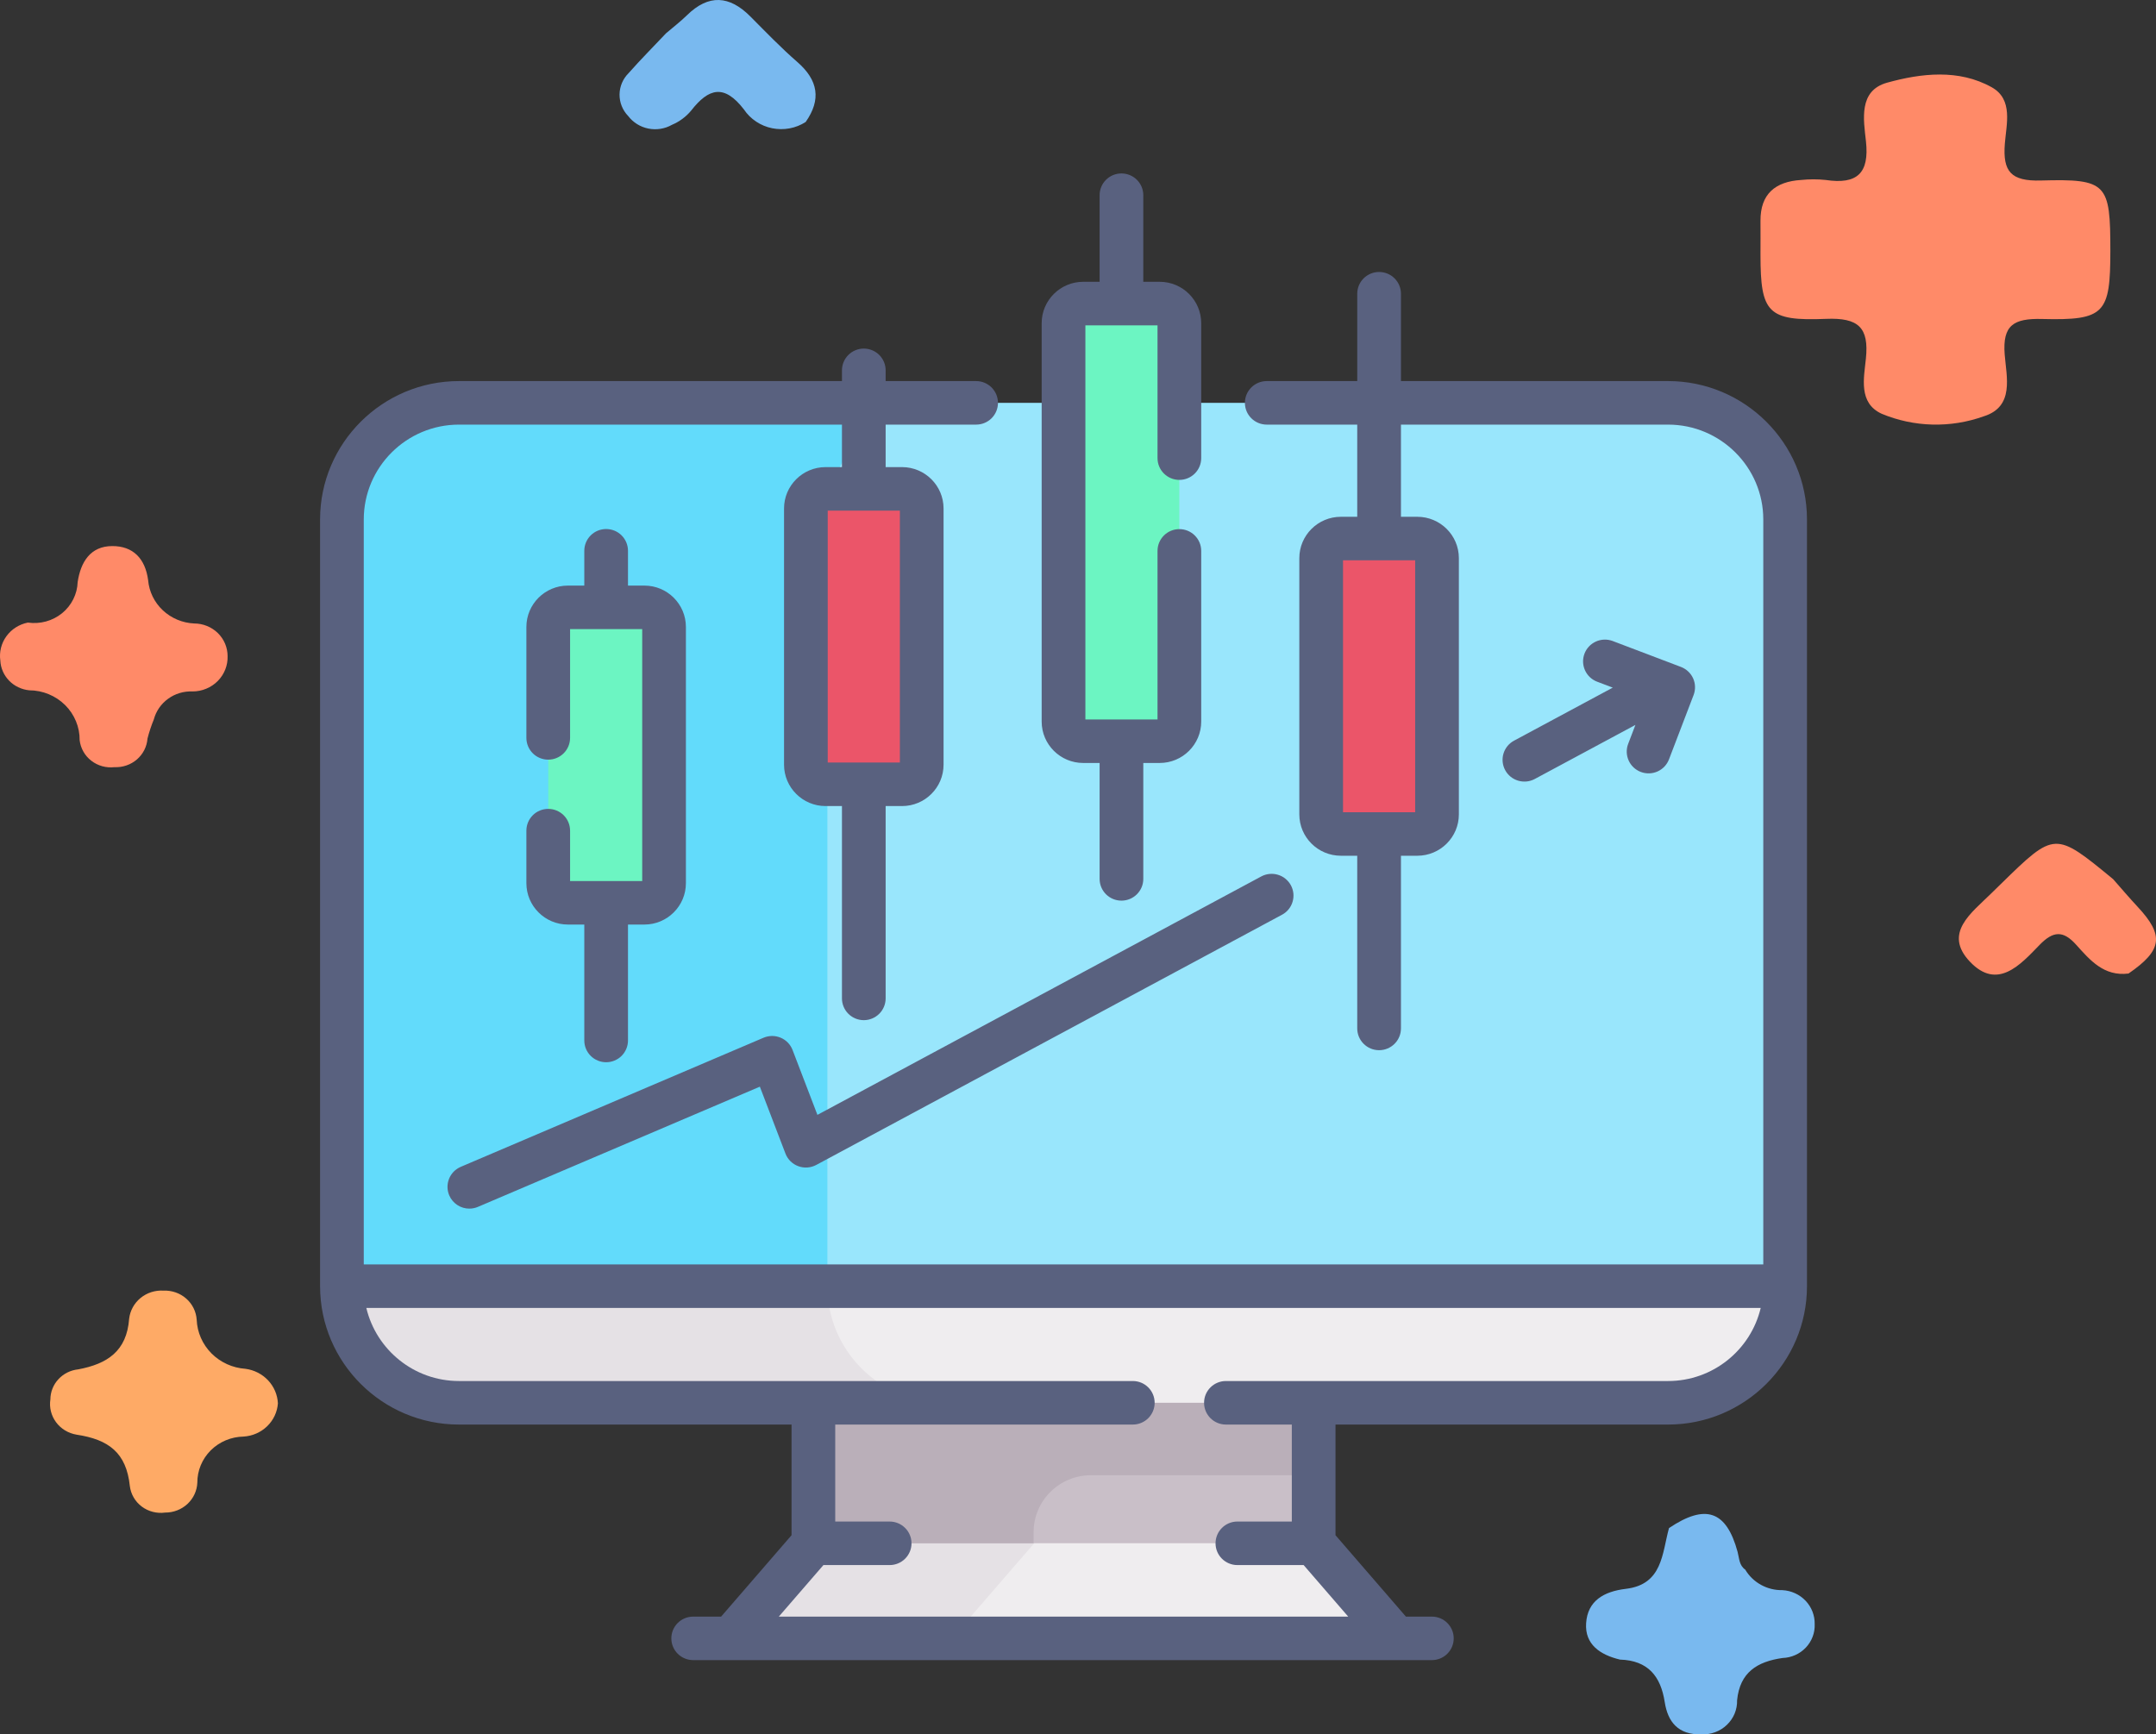
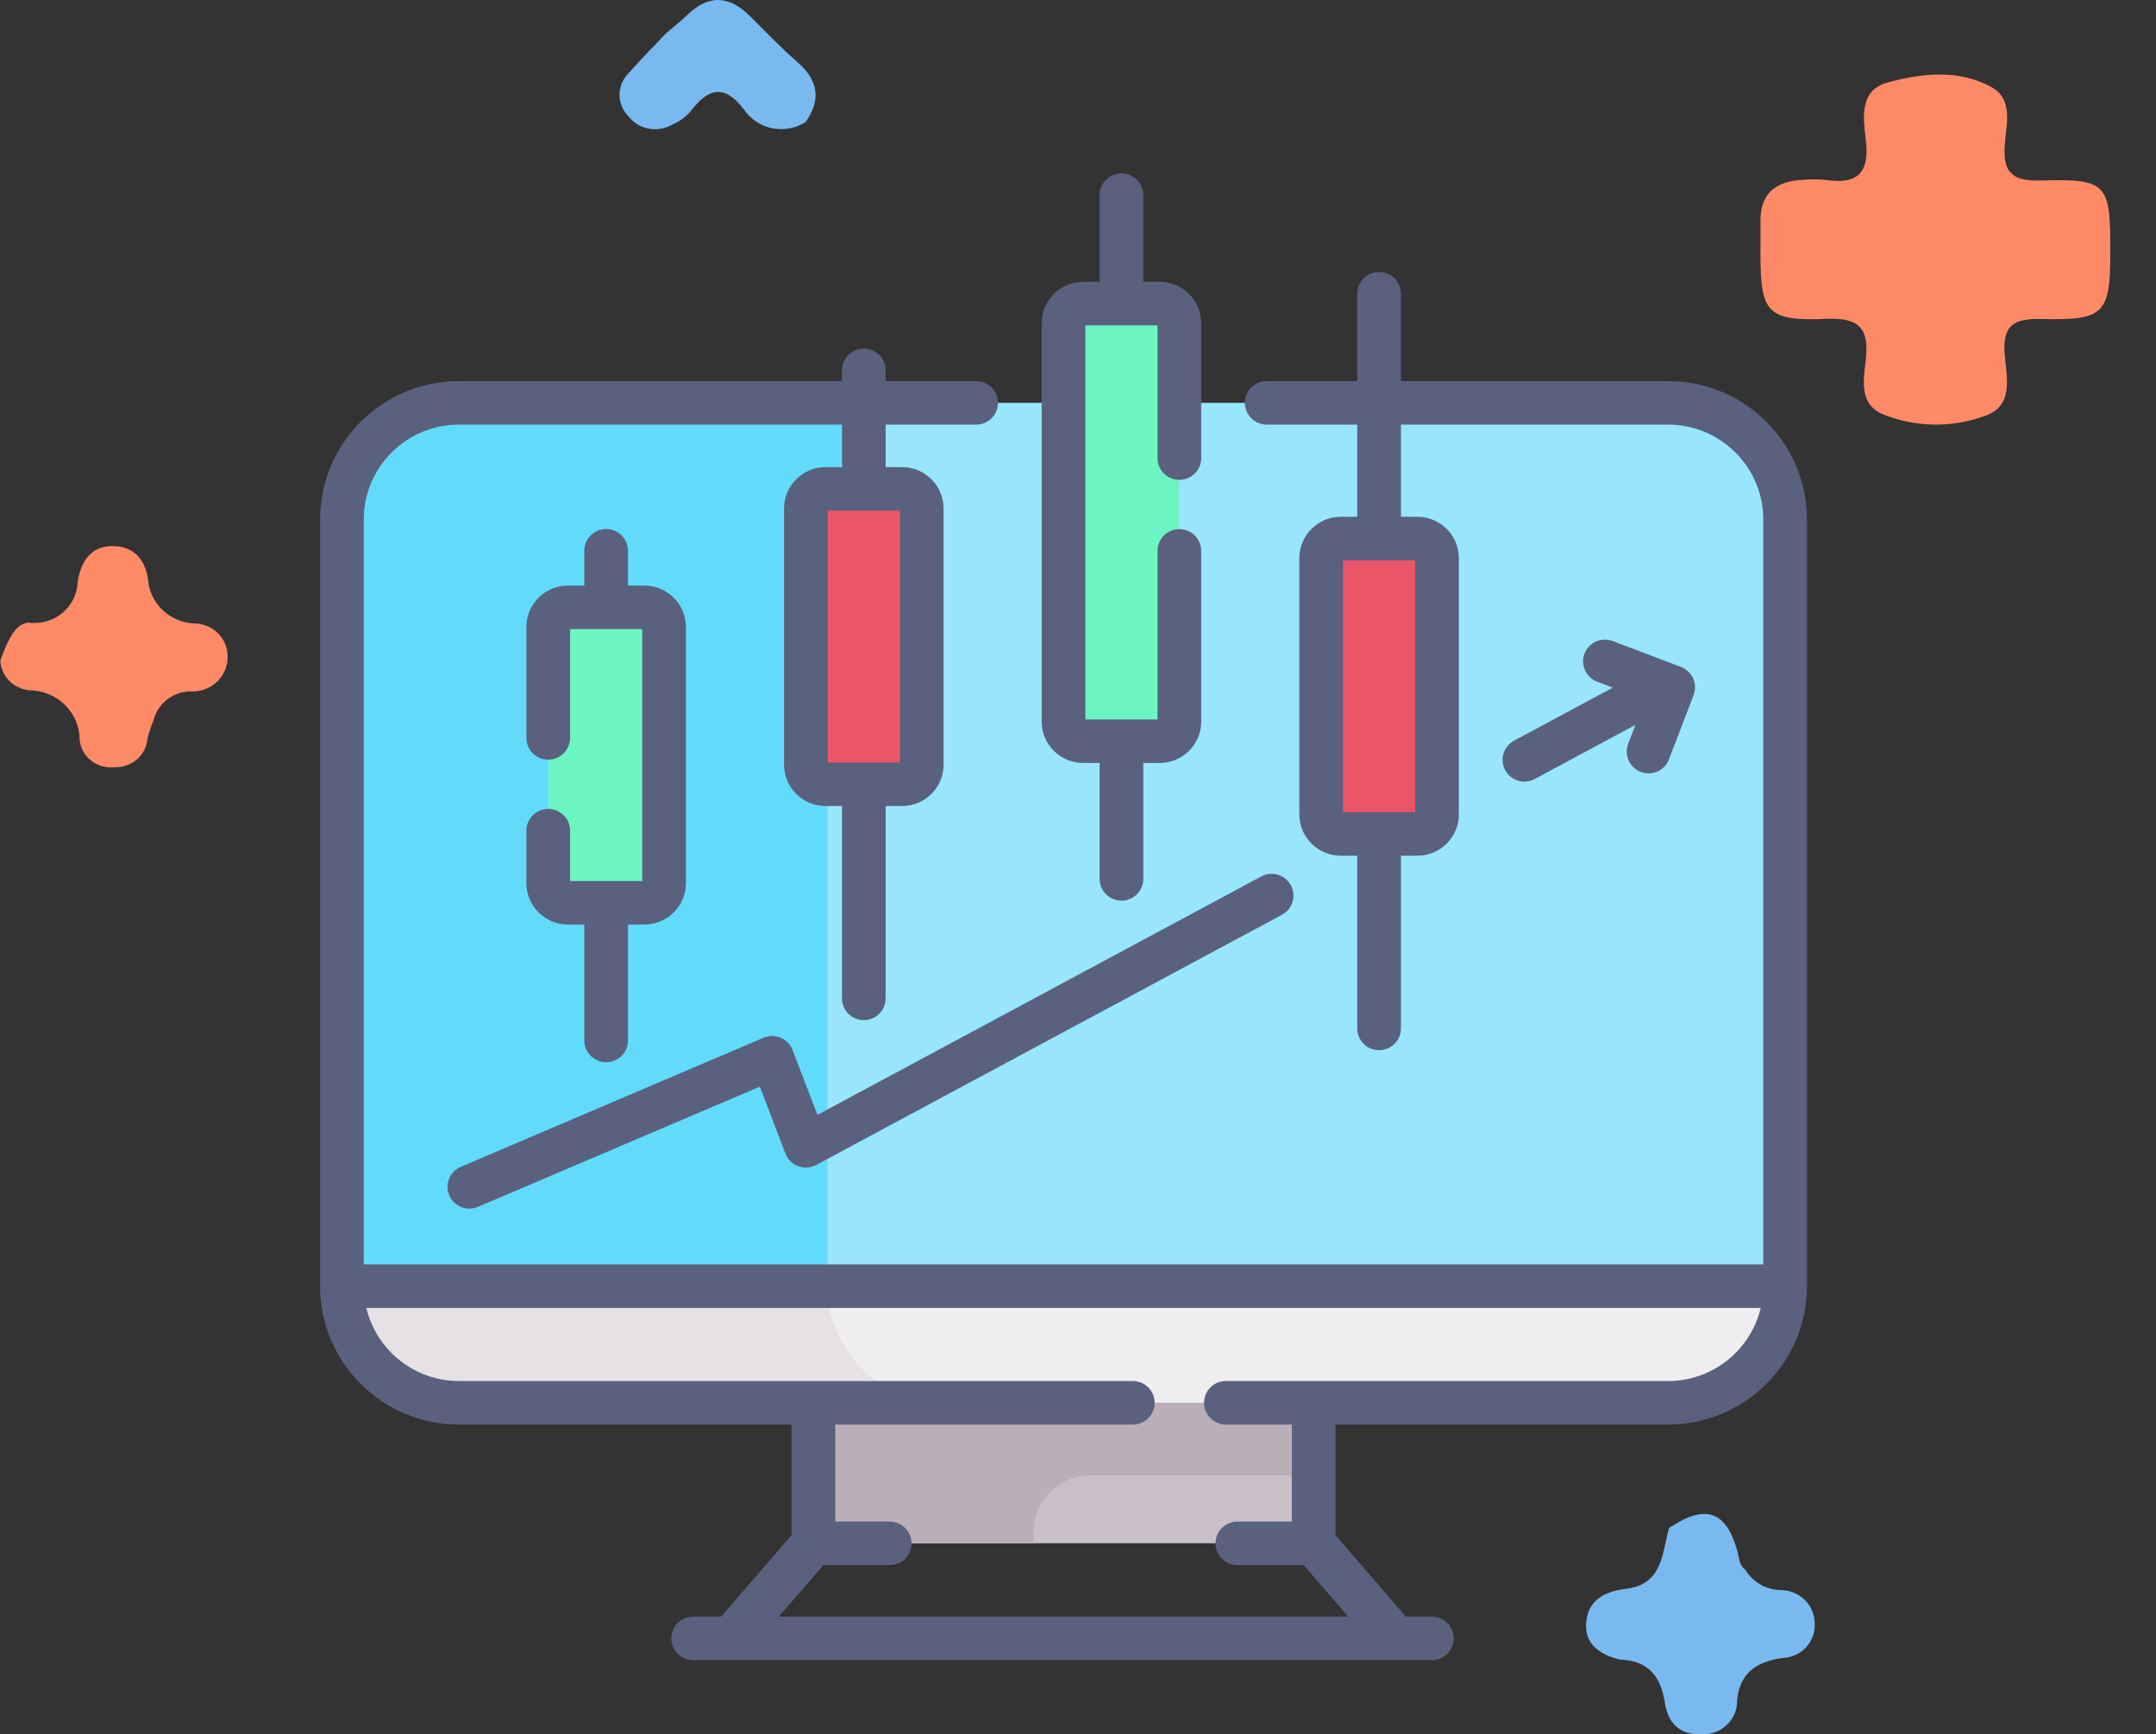
<svg xmlns="http://www.w3.org/2000/svg" width="87" height="70" viewBox="0 0 87 70" fill="none">
  <rect x="0" y="0" width="87" height="70" fill="#333333" stroke="none" />
  <path d="M65.371 66.98C64.575 66.79 63.947 66.371 64.004 65.512C64.062 64.614 64.709 64.231 65.608 64.124C67.093 63.947 67.067 62.693 67.348 61.672C68.823 60.681 69.664 60.968 70.117 62.635C70.186 62.89 70.173 63.172 70.425 63.349C70.576 63.605 70.795 63.816 71.058 63.962C71.322 64.108 71.62 64.182 71.923 64.177C72.28 64.195 72.617 64.349 72.86 64.605C73.103 64.861 73.235 65.2 73.227 65.549C73.234 65.722 73.207 65.894 73.145 66.056C73.084 66.218 72.991 66.367 72.871 66.494C72.75 66.621 72.606 66.724 72.445 66.796C72.284 66.868 72.11 66.909 71.933 66.915C70.904 67.062 70.209 67.493 70.096 68.62C70.101 68.805 70.067 68.988 69.997 69.159C69.926 69.329 69.82 69.484 69.685 69.613C69.551 69.743 69.39 69.843 69.214 69.909C69.037 69.975 68.849 70.005 68.66 69.997C67.717 70.022 67.3 69.496 67.175 68.69C67.014 67.656 66.505 67.015 65.371 66.98Z" fill="#79B9EF" />
-   <path d="M85.891 39.291C84.896 39.415 84.337 38.749 83.782 38.133C83.249 37.537 82.846 37.575 82.3 38.138C81.528 38.934 80.6 39.985 79.489 38.81C78.401 37.661 79.557 36.842 80.343 36.065C80.475 35.935 80.608 35.805 80.741 35.676C82.919 33.548 82.919 33.548 85.27 35.482C85.599 35.855 85.921 36.235 86.261 36.6C87.338 37.754 87.257 38.353 85.891 39.291Z" fill="#FF8A68" />
-   <path d="M11.214 56.639C11.189 56.988 11.034 57.317 10.779 57.563C10.524 57.81 10.185 57.958 9.827 57.979C9.328 57.988 8.852 58.188 8.503 58.536C8.155 58.885 7.96 59.353 7.963 59.84C7.949 60.166 7.806 60.474 7.563 60.699C7.321 60.924 6.998 61.048 6.664 61.046C6.498 61.069 6.329 61.059 6.167 61.017C6.005 60.976 5.853 60.903 5.72 60.803C5.587 60.703 5.476 60.579 5.394 60.436C5.311 60.294 5.259 60.137 5.239 59.975C5.099 58.629 4.383 58.097 3.091 57.902C2.759 57.847 2.461 57.668 2.263 57.401C2.065 57.135 1.983 56.804 2.033 56.478C2.035 56.177 2.15 55.886 2.358 55.663C2.565 55.439 2.85 55.298 3.158 55.266C4.329 55.046 5.114 54.532 5.211 53.226C5.248 52.898 5.414 52.597 5.672 52.385C5.931 52.173 6.264 52.067 6.601 52.089C6.937 52.075 7.265 52.19 7.515 52.41C7.765 52.63 7.916 52.936 7.937 53.264C7.958 53.772 8.17 54.255 8.533 54.621C8.896 54.986 9.384 55.208 9.905 55.244C10.256 55.29 10.579 55.455 10.819 55.71C11.058 55.965 11.198 56.293 11.214 56.639Z" fill="#FEAA66" />
  <path d="M26.878 1.342C27.159 1.101 27.455 0.875 27.719 0.617C28.593 -0.241 29.433 -0.184 30.276 0.662C30.898 1.286 31.51 1.925 32.175 2.503C33.016 3.235 33.147 4.018 32.511 4.923C32.314 5.05 32.093 5.138 31.861 5.181C31.629 5.224 31.39 5.222 31.159 5.176C30.927 5.129 30.708 5.038 30.513 4.908C30.317 4.778 30.15 4.612 30.021 4.419C29.223 3.383 28.596 3.556 27.887 4.467C27.68 4.715 27.415 4.911 27.114 5.038C26.827 5.201 26.488 5.254 26.163 5.189C25.838 5.124 25.549 4.944 25.351 4.685C25.122 4.449 24.997 4.137 25 3.812C25.004 3.488 25.136 3.178 25.37 2.947C25.853 2.398 26.374 1.878 26.878 1.342Z" fill="#79B9EF" />
-   <path d="M1.123 25.127C1.367 25.162 1.617 25.147 1.855 25.082C2.093 25.017 2.315 24.903 2.505 24.749C2.695 24.594 2.849 24.402 2.957 24.185C3.066 23.968 3.126 23.731 3.134 23.49C3.255 22.689 3.643 22.042 4.528 22.039C5.368 22.036 5.86 22.54 5.977 23.412C6.016 23.874 6.226 24.307 6.568 24.629C6.91 24.951 7.36 25.141 7.835 25.163C8.012 25.163 8.188 25.197 8.352 25.264C8.516 25.33 8.664 25.427 8.79 25.549C8.915 25.672 9.014 25.817 9.082 25.977C9.149 26.137 9.184 26.308 9.184 26.481C9.19 26.666 9.158 26.85 9.089 27.023C9.021 27.195 8.918 27.353 8.786 27.486C8.654 27.619 8.496 27.724 8.321 27.796C8.146 27.869 7.959 27.906 7.769 27.906C7.416 27.891 7.068 27.995 6.784 28.201C6.5 28.406 6.297 28.7 6.208 29.034C6.105 29.285 6.019 29.544 5.952 29.807C5.928 30.131 5.775 30.433 5.527 30.649C5.278 30.864 4.952 30.977 4.62 30.962C4.454 30.981 4.286 30.968 4.126 30.924C3.965 30.879 3.816 30.805 3.685 30.703C3.554 30.602 3.445 30.477 3.365 30.334C3.284 30.192 3.233 30.035 3.214 29.874C3.217 29.611 3.166 29.35 3.065 29.107C2.964 28.863 2.815 28.641 2.626 28.454C2.437 28.267 2.211 28.118 1.963 28.016C1.715 27.914 1.448 27.861 1.179 27.86C0.869 27.829 0.581 27.691 0.367 27.471C0.153 27.25 0.027 26.962 0.013 26.659C-0.036 26.314 0.052 25.963 0.258 25.679C0.464 25.394 0.773 25.197 1.123 25.127Z" fill="#FF8A68" />
+   <path d="M1.123 25.127C1.367 25.162 1.617 25.147 1.855 25.082C2.093 25.017 2.315 24.903 2.505 24.749C2.695 24.594 2.849 24.402 2.957 24.185C3.066 23.968 3.126 23.731 3.134 23.49C3.255 22.689 3.643 22.042 4.528 22.039C5.368 22.036 5.86 22.54 5.977 23.412C6.016 23.874 6.226 24.307 6.568 24.629C6.91 24.951 7.36 25.141 7.835 25.163C8.012 25.163 8.188 25.197 8.352 25.264C8.516 25.33 8.664 25.427 8.79 25.549C8.915 25.672 9.014 25.817 9.082 25.977C9.149 26.137 9.184 26.308 9.184 26.481C9.19 26.666 9.158 26.85 9.089 27.023C9.021 27.195 8.918 27.353 8.786 27.486C8.654 27.619 8.496 27.724 8.321 27.796C8.146 27.869 7.959 27.906 7.769 27.906C7.416 27.891 7.068 27.995 6.784 28.201C6.5 28.406 6.297 28.7 6.208 29.034C6.105 29.285 6.019 29.544 5.952 29.807C5.928 30.131 5.775 30.433 5.527 30.649C5.278 30.864 4.952 30.977 4.62 30.962C4.454 30.981 4.286 30.968 4.126 30.924C3.965 30.879 3.816 30.805 3.685 30.703C3.554 30.602 3.445 30.477 3.365 30.334C3.284 30.192 3.233 30.035 3.214 29.874C3.217 29.611 3.166 29.35 3.065 29.107C2.964 28.863 2.815 28.641 2.626 28.454C2.437 28.267 2.211 28.118 1.963 28.016C1.715 27.914 1.448 27.861 1.179 27.86C0.869 27.829 0.581 27.691 0.367 27.471C0.153 27.25 0.027 26.962 0.013 26.659C0.464 25.394 0.773 25.197 1.123 25.127Z" fill="#FF8A68" />
  <path d="M85.158 10.113C85.158 12.657 84.936 12.937 82.405 12.874C81.26 12.844 80.802 13.12 80.894 14.305C80.964 15.207 81.299 16.413 80.046 16.803C78.71 17.282 77.237 17.245 75.928 16.698C74.985 16.262 75.214 15.255 75.294 14.471C75.422 13.22 74.996 12.815 73.685 12.869C71.322 12.966 71.042 12.614 71.04 10.285C71.04 9.827 71.044 9.369 71.04 8.911C71.034 7.834 71.631 7.327 72.684 7.263C73.011 7.229 73.341 7.229 73.668 7.263C74.945 7.455 75.437 6.987 75.296 5.703C75.199 4.825 74.99 3.66 76.149 3.337C77.527 2.954 79.044 2.78 80.371 3.522C81.248 4.012 80.96 5.019 80.9 5.804C80.814 6.916 81.139 7.32 82.355 7.285C85.027 7.21 85.158 7.407 85.158 10.113Z" fill="#FF8A68" />
-   <path d="M53.01 62.285L51.297 60.297H34.629L32.822 62.285L29.503 66.121H56.329L53.01 62.285Z" fill="#EFEDEF" />
-   <path d="M43.538 60.297H34.629L32.822 62.285L29.503 66.121H38.413L41.732 62.285L43.538 60.297Z" fill="#E5E1E5" />
  <path d="M32.822 49.164H53.009V62.283H32.822V49.164Z" fill="#C9BFC8" />
  <path d="M53.009 49.164H32.822V62.283H41.708V61.842C41.708 60.571 42.742 59.54 44.019 59.54H53.009V49.164Z" fill="#BAAFB9" />
  <path d="M69.788 54.26L72.034 51.907V20.964C72.034 18.365 69.919 16.258 67.311 16.258H18.521C15.912 16.258 13.798 18.365 13.798 20.964V51.907L17.898 54.26H69.788Z" fill="#99E6FC" />
  <path d="M33.387 51.907V20.964C33.387 18.365 35.502 16.258 38.11 16.258H18.521C15.912 16.258 13.798 18.365 13.798 20.964V51.907L17.898 54.26H34.02C33.605 53.545 33.386 52.733 33.387 51.907Z" fill="#62DBFB" />
  <path d="M13.798 51.906H72.034C72.034 54.506 69.919 56.614 67.311 56.614H18.521C15.912 56.614 13.798 54.506 13.798 51.906Z" fill="#EFEDEF" />
  <path d="M33.387 51.906H13.798C13.798 54.506 15.912 56.614 18.521 56.614H38.11C35.502 56.613 33.387 54.506 33.387 51.906Z" fill="#E5E1E5" />
  <path d="M57.193 33.658H54.106C53.896 33.658 53.694 33.575 53.545 33.426C53.396 33.278 53.312 33.077 53.312 32.867V22.525C53.312 22.316 53.396 22.114 53.545 21.966C53.694 21.818 53.896 21.734 54.106 21.734H57.193C57.403 21.734 57.605 21.818 57.754 21.966C57.903 22.114 57.987 22.316 57.987 22.525V32.867C57.987 33.077 57.903 33.278 57.754 33.426C57.605 33.575 57.403 33.658 57.193 33.658Z" fill="#EB5569" />
  <path d="M46.796 29.913H43.71C43.606 29.913 43.502 29.892 43.406 29.852C43.31 29.812 43.222 29.754 43.148 29.681C43.075 29.607 43.016 29.52 42.976 29.424C42.937 29.328 42.916 29.225 42.916 29.122V13.041C42.916 12.937 42.937 12.834 42.976 12.738C43.016 12.642 43.075 12.555 43.148 12.482C43.222 12.408 43.31 12.35 43.406 12.31C43.502 12.271 43.606 12.25 43.71 12.25H46.796C47.007 12.25 47.209 12.333 47.358 12.482C47.507 12.63 47.59 12.831 47.59 13.041V29.122C47.59 29.331 47.507 29.532 47.358 29.681C47.209 29.829 47.007 29.913 46.796 29.913Z" fill="#6CF5C2" />
  <path d="M36.4 31.65H33.313C33.103 31.65 32.901 31.567 32.752 31.418C32.603 31.27 32.52 31.069 32.52 30.859V20.518C32.52 20.308 32.603 20.107 32.752 19.958C32.901 19.81 33.103 19.727 33.313 19.727H36.4C36.611 19.727 36.812 19.81 36.961 19.958C37.11 20.107 37.194 20.308 37.194 20.518V30.859C37.194 30.963 37.173 31.066 37.133 31.162C37.093 31.258 37.035 31.345 36.961 31.418C36.888 31.492 36.8 31.55 36.704 31.59C36.607 31.63 36.504 31.65 36.4 31.65Z" fill="#EB5569" />
  <path d="M26.003 36.439H22.917C22.706 36.439 22.505 36.356 22.356 36.207C22.207 36.059 22.123 35.858 22.123 35.648V25.307C22.123 25.097 22.207 24.896 22.356 24.747C22.505 24.599 22.706 24.516 22.917 24.516H26.003C26.214 24.516 26.416 24.599 26.565 24.747C26.714 24.896 26.797 25.097 26.797 25.307V35.648C26.797 35.752 26.777 35.855 26.737 35.951C26.697 36.047 26.639 36.134 26.565 36.207C26.491 36.281 26.404 36.339 26.307 36.379C26.211 36.419 26.108 36.439 26.003 36.439Z" fill="#6CF5C2" />
  <path d="M67.311 15.38H56.532V11.855C56.532 11.37 56.137 10.977 55.65 10.977C55.163 10.977 54.768 11.37 54.768 11.855V15.38H51.117C50.63 15.38 50.235 15.774 50.235 16.259C50.235 16.744 50.63 17.137 51.117 17.137H54.768V20.857H54.107C53.183 20.857 52.431 21.606 52.431 22.526V32.868C52.431 33.788 53.183 34.537 54.107 34.537H54.768V41.506C54.768 41.991 55.163 42.385 55.65 42.385C56.137 42.385 56.532 41.991 56.532 41.506V34.537H57.193C58.117 34.537 58.869 33.788 58.869 32.868V22.526C58.869 21.606 58.117 20.857 57.193 20.857H56.532V17.137H67.311C69.429 17.137 71.153 18.855 71.153 20.965V51.031H14.679V20.966C14.679 18.855 16.403 17.137 18.521 17.137H33.975V18.852H33.313C32.389 18.852 31.638 19.601 31.638 20.521V30.863C31.638 31.783 32.389 32.532 33.313 32.532H33.975V40.294C33.975 40.527 34.068 40.751 34.233 40.915C34.398 41.08 34.623 41.173 34.856 41.173C35.09 41.173 35.314 41.08 35.48 40.915C35.645 40.751 35.738 40.527 35.738 40.294V32.532H36.4C37.324 32.532 38.075 31.783 38.075 30.863V20.521C38.075 19.601 37.323 18.852 36.4 18.852H35.738V17.137H39.39C39.623 17.137 39.848 17.045 40.013 16.88C40.178 16.715 40.271 16.492 40.271 16.259C40.271 16.026 40.178 15.803 40.013 15.638C39.848 15.473 39.623 15.38 39.39 15.38H35.738V14.947C35.738 14.714 35.645 14.49 35.48 14.326C35.314 14.161 35.09 14.068 34.856 14.068C34.623 14.068 34.398 14.161 34.233 14.326C34.068 14.49 33.975 14.714 33.975 14.947V15.38H18.521C15.43 15.38 12.916 17.886 12.916 20.965V51.909C12.916 54.989 15.43 57.494 18.521 57.494H31.941V61.96L29.099 65.245H27.972C27.738 65.245 27.514 65.337 27.348 65.502C27.183 65.666 27.09 65.89 27.09 66.123C27.09 66.356 27.183 66.579 27.348 66.744C27.514 66.909 27.738 67.001 27.972 67.001H57.779C58.266 67.001 58.661 66.608 58.661 66.123C58.661 65.638 58.266 65.245 57.779 65.245H56.732L53.891 61.96V57.494H67.311C70.402 57.494 72.916 54.989 72.916 51.909V20.966C72.916 17.886 70.402 15.38 67.311 15.38ZM57.106 32.781H54.194V22.614H57.106V32.781H57.106ZM36.312 30.775H33.401V20.609H36.312V30.775ZM67.311 55.737H49.469C48.982 55.737 48.587 56.13 48.587 56.615C48.587 57.101 48.982 57.494 49.469 57.494H52.128V61.408H49.932C49.445 61.408 49.05 61.802 49.05 62.287C49.05 62.772 49.445 63.165 49.932 63.165H52.605L54.404 65.245H31.427L33.227 63.165H35.9C36.134 63.165 36.358 63.073 36.523 62.908C36.689 62.743 36.782 62.52 36.782 62.287C36.782 62.054 36.689 61.83 36.523 61.666C36.358 61.501 36.134 61.408 35.9 61.408H33.704V57.494H45.712C46.199 57.494 46.593 57.101 46.593 56.615C46.593 56.13 46.199 55.737 45.712 55.737H18.521C16.706 55.737 15.182 54.476 14.782 52.787H71.049C70.65 54.476 69.126 55.737 67.311 55.737Z" fill="#59617F" />
  <path d="M22.122 32.646C21.889 32.646 21.664 32.738 21.499 32.903C21.334 33.068 21.241 33.291 21.241 33.524V35.645C21.241 36.565 21.992 37.314 22.916 37.314H23.578V41.992C23.578 42.225 23.671 42.449 23.836 42.614C24.001 42.778 24.226 42.871 24.459 42.871C24.693 42.871 24.918 42.778 25.083 42.614C25.248 42.449 25.341 42.225 25.341 41.992V37.314H26.003C26.927 37.314 27.678 36.565 27.678 35.645V25.303C27.678 24.383 26.927 23.634 26.003 23.634H25.341V22.229C25.341 21.996 25.248 21.773 25.083 21.608C24.918 21.443 24.693 21.351 24.459 21.351C24.226 21.351 24.001 21.443 23.836 21.608C23.671 21.773 23.578 21.996 23.578 22.229V23.634H22.916C21.992 23.634 21.241 24.383 21.241 25.303V29.781C21.241 30.014 21.334 30.237 21.499 30.402C21.664 30.567 21.889 30.659 22.122 30.659C22.356 30.659 22.58 30.567 22.746 30.402C22.911 30.237 23.004 30.014 23.004 29.781V25.391H25.915V35.558H23.004V33.524C23.004 33.409 22.981 33.295 22.937 33.188C22.893 33.081 22.828 32.985 22.746 32.903C22.664 32.822 22.567 32.757 22.46 32.713C22.353 32.669 22.238 32.646 22.122 32.646ZM43.71 30.793H44.372V35.471C44.372 35.956 44.766 36.349 45.253 36.349C45.74 36.349 46.135 35.956 46.135 35.471V30.793H46.797C47.72 30.793 48.472 30.044 48.472 29.123V22.233C48.472 21.748 48.077 21.355 47.59 21.355C47.103 21.355 46.709 21.748 46.709 22.233V29.036H43.798V13.13H46.709V18.489C46.709 18.975 47.103 19.368 47.59 19.368C48.077 19.368 48.472 18.975 48.472 18.489V13.043C48.472 12.122 47.72 11.373 46.797 11.373H46.135V7.878C46.135 7.393 45.74 7 45.253 7C44.766 7 44.372 7.393 44.372 7.878V11.373H43.71C42.786 11.373 42.034 12.122 42.034 13.043V29.123C42.034 30.044 42.786 30.793 43.71 30.793ZM60.738 31.083C60.792 31.184 60.867 31.274 60.957 31.347C61.047 31.42 61.15 31.474 61.261 31.507C61.372 31.54 61.488 31.551 61.603 31.54C61.718 31.528 61.83 31.494 61.932 31.439L65.993 29.257L65.701 30.021C65.659 30.129 65.64 30.244 65.643 30.359C65.647 30.474 65.673 30.588 65.72 30.693C65.767 30.799 65.835 30.893 65.919 30.973C66.004 31.052 66.103 31.114 66.211 31.155C66.319 31.196 66.434 31.215 66.55 31.212C66.666 31.209 66.779 31.183 66.885 31.136C66.991 31.088 67.086 31.021 67.166 30.937C67.245 30.853 67.307 30.754 67.348 30.647L68.341 28.05C68.382 27.943 68.402 27.828 68.398 27.712C68.395 27.597 68.369 27.484 68.322 27.378C68.274 27.273 68.207 27.178 68.122 27.099C68.038 27.02 67.939 26.958 67.831 26.917L65.066 25.867C64.848 25.788 64.608 25.797 64.397 25.893C64.186 25.989 64.021 26.163 63.939 26.379C63.856 26.595 63.862 26.835 63.956 27.046C64.049 27.258 64.222 27.424 64.438 27.509L65.079 27.752L61.095 29.893C60.889 30.003 60.736 30.191 60.669 30.414C60.602 30.637 60.627 30.878 60.738 31.083ZM18.129 48.246C18.197 48.404 18.31 48.539 18.454 48.634C18.598 48.729 18.767 48.779 18.939 48.779C19.059 48.779 19.177 48.755 19.286 48.708L30.662 43.857L31.695 46.556C31.74 46.673 31.809 46.779 31.898 46.867C31.988 46.955 32.094 47.023 32.212 47.066C32.33 47.11 32.455 47.128 32.58 47.119C32.705 47.11 32.827 47.075 32.938 47.016L51.731 36.919C51.833 36.865 51.923 36.791 51.997 36.701C52.07 36.612 52.125 36.509 52.158 36.398C52.191 36.287 52.203 36.171 52.191 36.056C52.179 35.942 52.145 35.83 52.09 35.728C52.035 35.627 51.96 35.537 51.87 35.464C51.781 35.391 51.677 35.337 51.566 35.304C51.455 35.271 51.339 35.26 51.223 35.272C51.108 35.283 50.996 35.318 50.894 35.373L32.985 44.995L31.982 42.377C31.939 42.266 31.875 42.165 31.793 42.08C31.71 41.995 31.612 41.927 31.502 41.881C31.393 41.835 31.275 41.811 31.157 41.811C31.038 41.812 30.921 41.836 30.811 41.882L18.592 47.093C18.377 47.185 18.208 47.358 18.121 47.574C18.034 47.79 18.037 48.032 18.129 48.246Z" fill="#59617F" />
</svg>